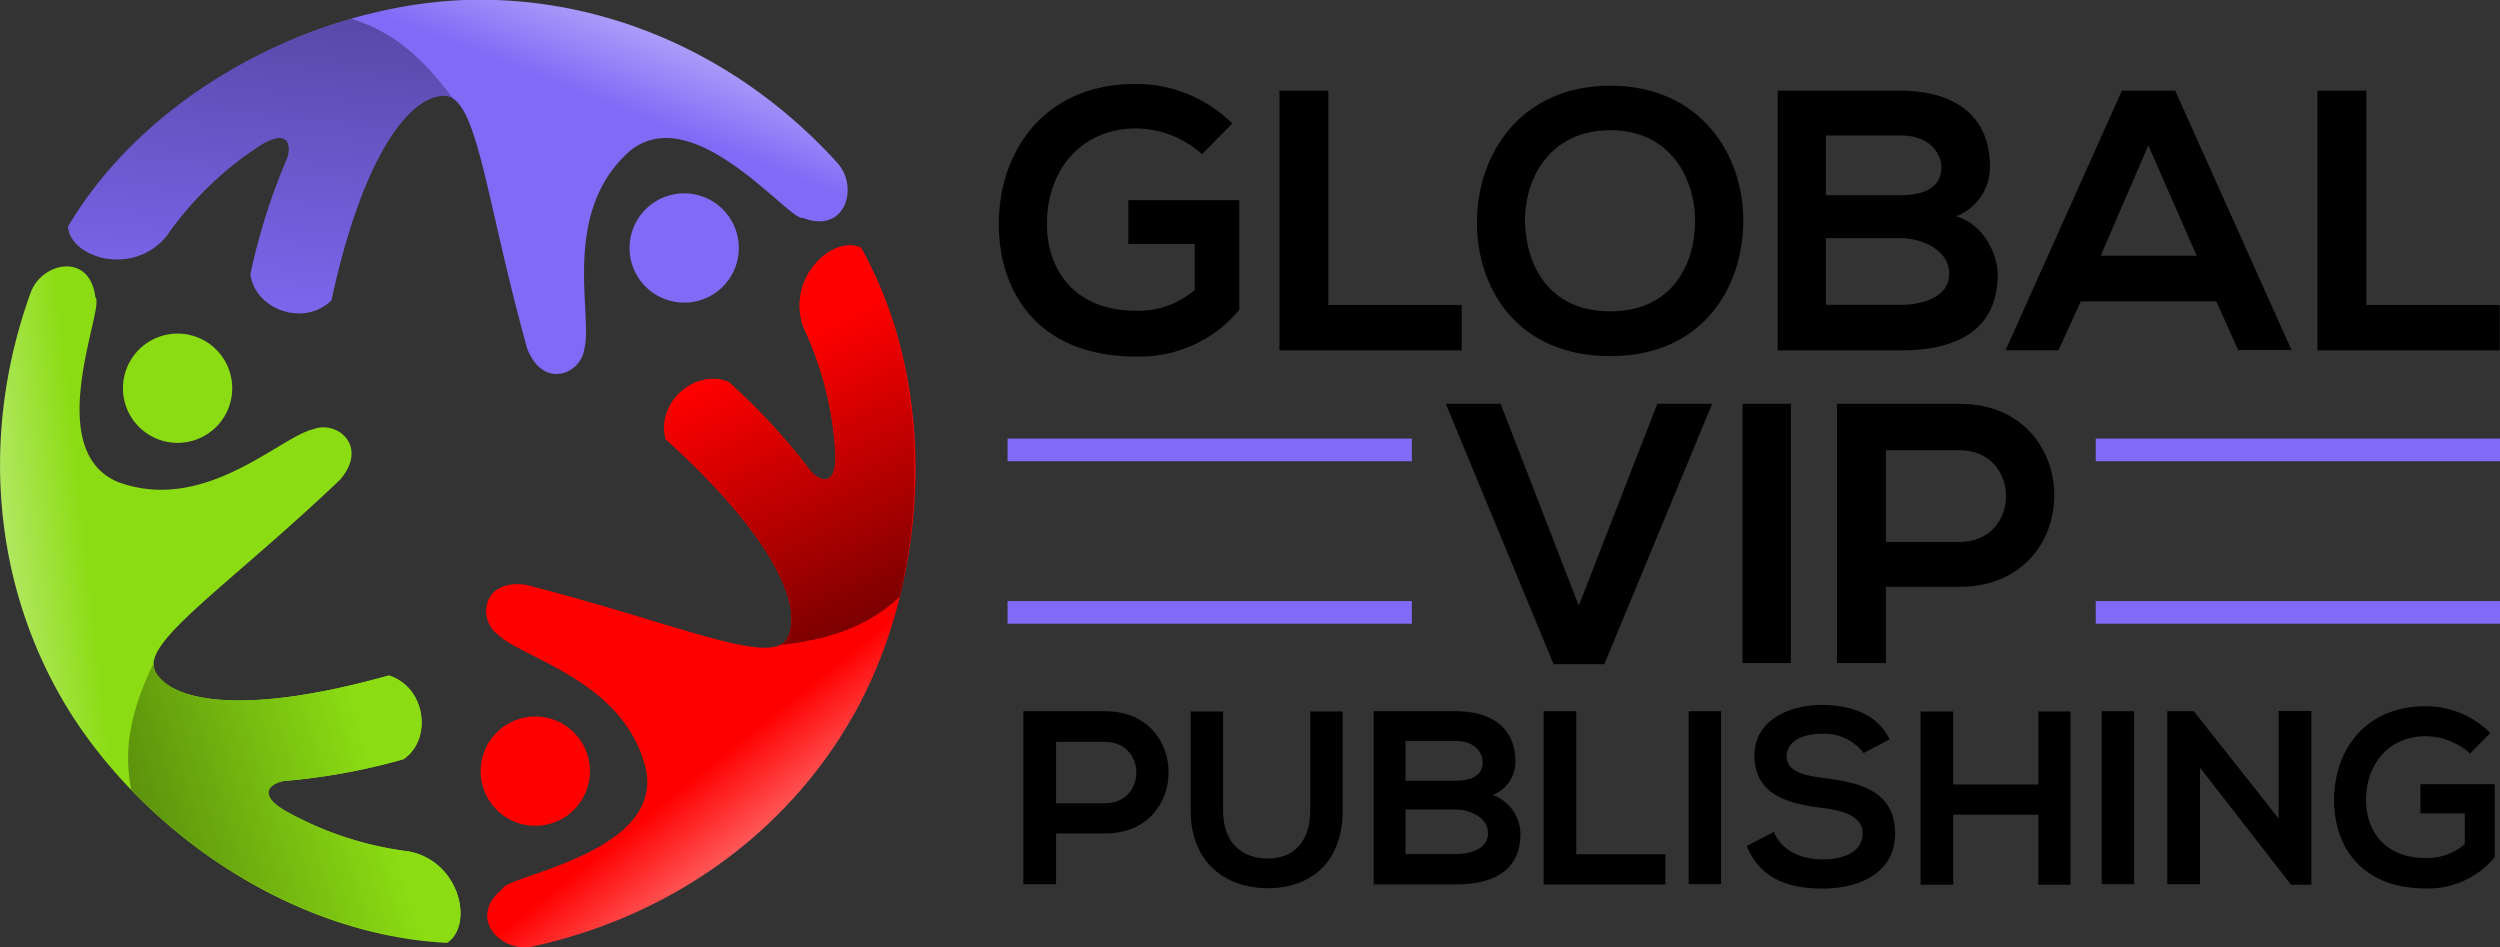
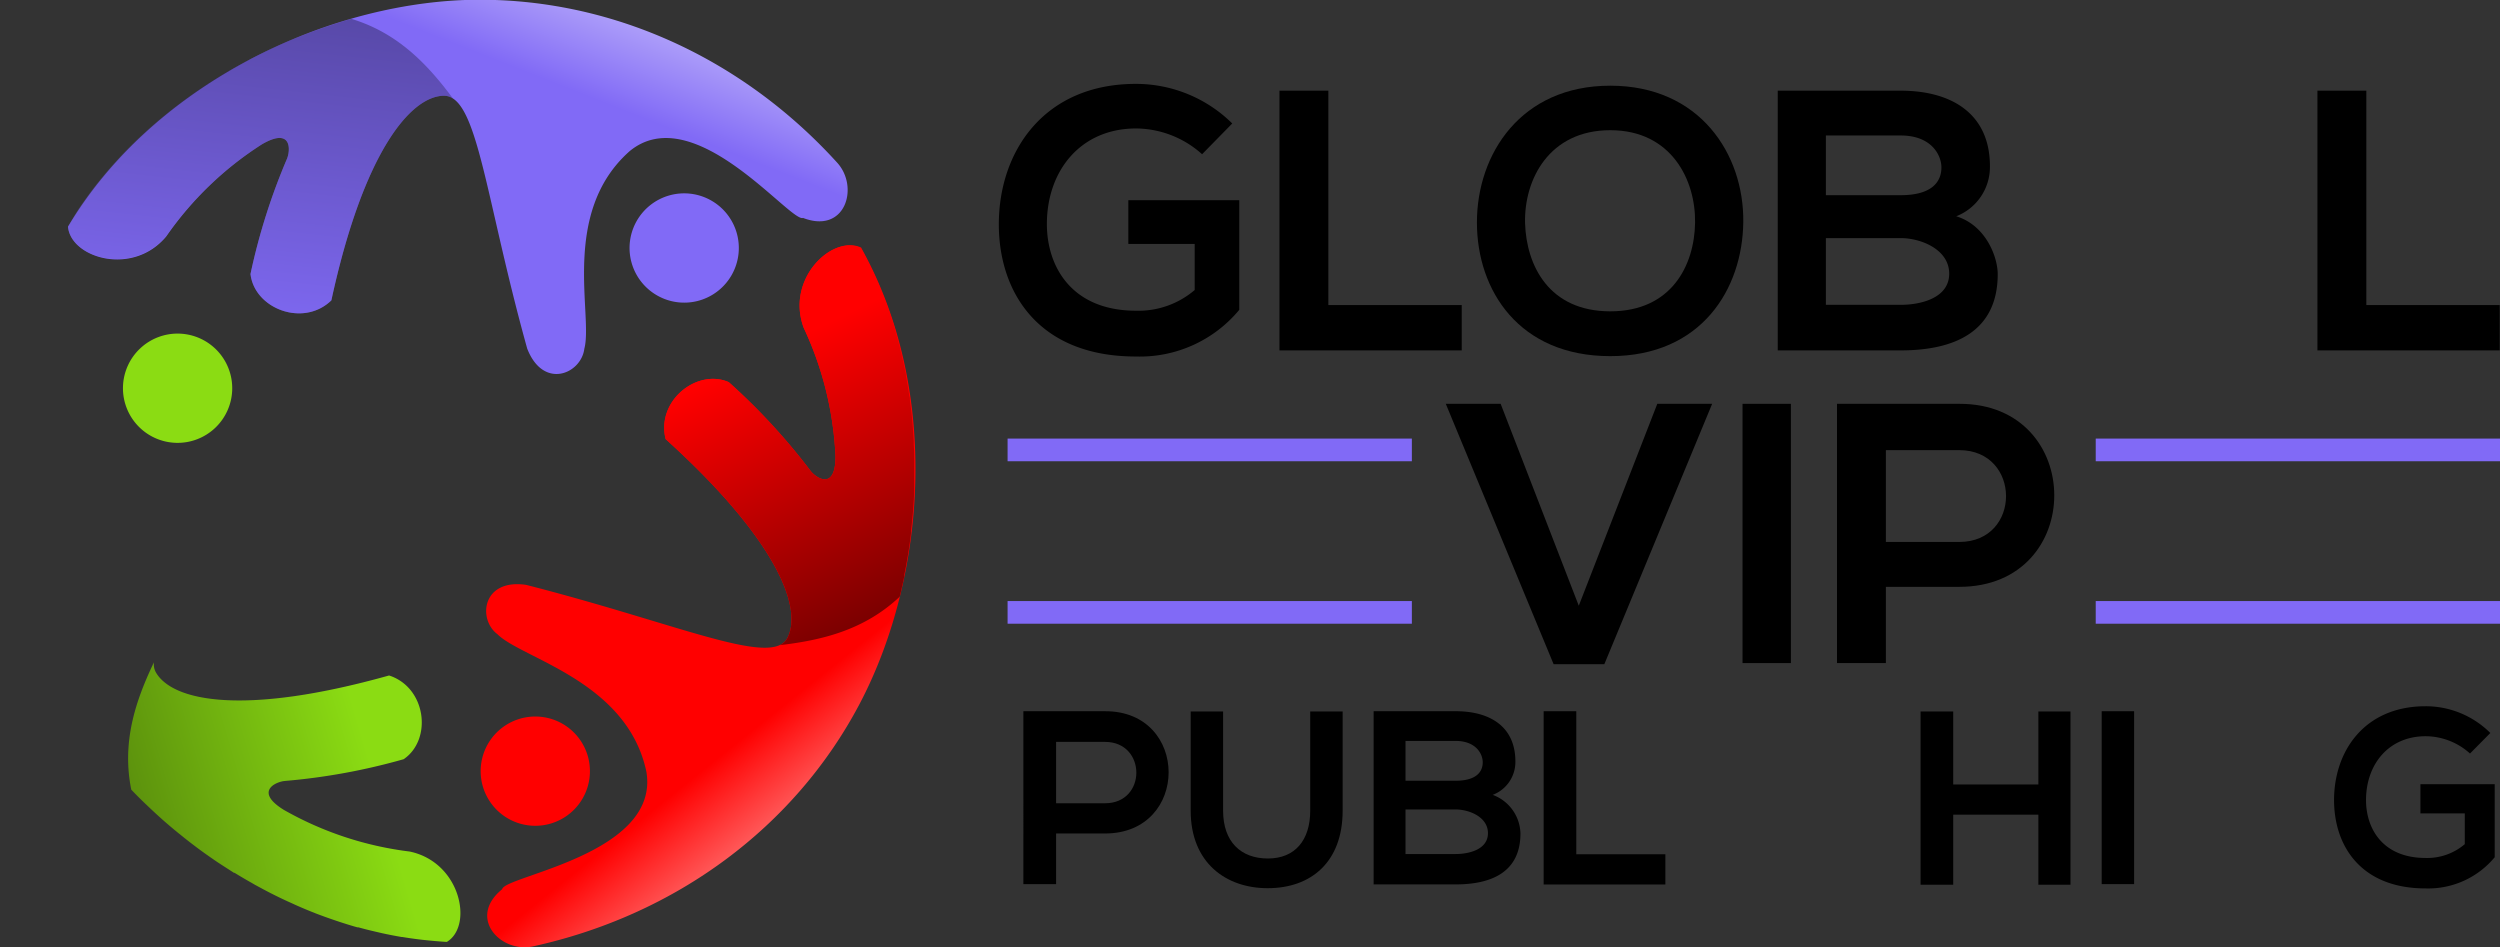
<svg xmlns="http://www.w3.org/2000/svg" xmlns:xlink="http://www.w3.org/1999/xlink" viewBox="0 0 330.84 125.36">
  <rect x="0" y="0" width="330.84" height="125.36" fill="#333333" stroke="none" />
  <defs>
    <style>.cls-1{fill:url(#linear-gradient);}.cls-2{fill:url(#linear-gradient-2);}.cls-3{fill:url(#linear-gradient-3);}.cls-4{fill:url(#linear-gradient-4);}.cls-5{fill:url(#linear-gradient-5);}.cls-6{opacity:0.37;fill:url(#linear-gradient-6);}.cls-7{fill:url(#linear-gradient-7);}.cls-8{fill:url(#linear-gradient-8);}.cls-9{fill:url(#linear-gradient-9);}.cls-10{fill:url(#linear-gradient-10);}.cls-11{fill:url(#linear-gradient-11);}.cls-12{fill:url(#linear-gradient-12);}.cls-13{fill:url(#linear-gradient-13);}</style>
    <linearGradient id="linear-gradient" x1="231.53" y1="64.99" x2="211.43" y2="39.57" gradientTransform="matrix(-0.53, 0.85, -0.85, -0.53, 158.41, -76.33)" gradientUnits="userSpaceOnUse">
      <stop offset="0" stop-color="#fff" />
      <stop offset="1" stop-color="#8bdc13" />
    </linearGradient>
    <linearGradient id="linear-gradient-2" x1="238.66" y1="79.4" x2="189.38" y2="52.48" xlink:href="#linear-gradient" />
    <linearGradient id="linear-gradient-3" x1="49.74" y1="103.28" x2="-40.01" y2="129.69" gradientUnits="userSpaceOnUse">
      <stop offset="0" stop-color="#8bdc13" />
      <stop offset="1" />
    </linearGradient>
    <linearGradient id="linear-gradient-4" x1="153.04" y1="-114.57" x2="132.95" y2="-139.98" gradientTransform="matrix(-0.5, -0.86, 0.86, -0.5, 255.86, 53.64)" gradientUnits="userSpaceOnUse">
      <stop offset="0" stop-color="#fff" />
      <stop offset="1" stop-color="#816af6" />
    </linearGradient>
    <linearGradient id="linear-gradient-5" x1="160.18" y1="-100.16" x2="110.9" y2="-127.07" xlink:href="#linear-gradient-4" />
    <linearGradient id="linear-gradient-6" x1="31.82" y1="45.59" x2="37.51" y2="-6.11" gradientUnits="userSpaceOnUse">
      <stop offset="0" stop-color="#816af6" />
      <stop offset="1" />
    </linearGradient>
    <linearGradient id="linear-gradient-7" x1="31.47" y1="49.18" x2="11.37" y2="23.76" gradientTransform="translate(91.04 70.56) rotate(-0.34)" gradientUnits="userSpaceOnUse">
      <stop offset="0" stop-color="#fff" />
      <stop offset="1" stop-color="red" />
    </linearGradient>
    <linearGradient id="linear-gradient-8" x1="38.61" y1="63.59" x2="-10.67" y2="36.68" xlink:href="#linear-gradient-7" />
    <linearGradient id="linear-gradient-9" x1="101.61" y1="46.56" x2="133.42" y2="112.46" gradientUnits="userSpaceOnUse">
      <stop offset="0" stop-color="red" />
      <stop offset="1" />
    </linearGradient>
    <linearGradient id="linear-gradient-10" x1="317.52" y1="14.78" x2="309.07" y2="42.93" gradientTransform="matrix(1, 0, 0, 1, 0, 0)" xlink:href="#linear-gradient-4" />
    <linearGradient id="linear-gradient-11" x1="317.52" y1="36.28" x2="309.07" y2="64.43" gradientTransform="matrix(1, 0, 0, 1, 0, 0)" xlink:href="#linear-gradient-4" />
    <linearGradient id="linear-gradient-12" x1="173.52" y1="14.78" x2="165.07" y2="42.93" gradientTransform="matrix(1, 0, 0, 1, 0, 0)" xlink:href="#linear-gradient-4" />
    <linearGradient id="linear-gradient-13" x1="173.52" y1="36.28" x2="165.07" y2="64.43" gradientTransform="matrix(1, 0, 0, 1, 0, 0)" xlink:href="#linear-gradient-4" />
  </defs>
  <g id="Layer_2" data-name="Layer 2">
    <g id="Layer_1-2" data-name="Layer 1">
      <path d="M159.08,20.41A13.2,13.2,0,0,0,150.35,17c-7.35,0-11.81,5.59-11.81,12.65,0,5.64,3.28,11.47,11.81,11.47a11.45,11.45,0,0,0,7.75-2.74V32.28h-8.78V26.49H164V41a17.08,17.08,0,0,1-13.68,6.18c-12.89,0-18.14-8.48-18.14-17.5,0-9.66,6-18.58,18.14-18.58a18.13,18.13,0,0,1,12.75,5.24Z" />
      <path d="M175.79,12V40.37h17.65v6H169.32V12Z" />
      <path d="M230.7,29.38c-.1,8.88-5.54,17.75-17.6,17.75s-17.65-8.68-17.65-17.7,5.79-18.09,17.65-18.09S230.8,20.41,230.7,29.38Zm-28.88.15C202,35.17,205,41.2,213.1,41.2s11.13-6.08,11.22-11.72-3.13-12.25-11.22-12.25S201.68,23.75,201.82,29.53Z" />
      <path d="M263.34,22a7,7,0,0,1-4.46,6.62c4,1.23,5.49,5.49,5.49,7.65,0,7.64-5.73,10.1-12.84,10.1H235.26V12h16.27C258.3,12,263.34,15.07,263.34,22Zm-21.71,3.83h9.9c4.07,0,5.39-1.72,5.39-3.68,0-1.57-1.27-4.22-5.39-4.22h-9.9Zm0,14.51h9.9c2.65,0,6.42-.89,6.42-4.12s-3.77-4.71-6.42-4.71h-9.9Z" />
-       <path d="M293.3,39.88H275.36l-2.95,6.47h-7L280.8,12h7.06l15.39,34.32h-7.06Zm-9-20.64L278,33.84H290.7Z" />
      <path d="M313.15,12V40.37H330.8v6H306.68V12Z" />
      <path d="M212.31,87.9H205.6L191.33,53.44h7.26l10.34,26.72,10.39-26.72h7.26Z" />
      <path d="M230.6,87.75V53.44H237V87.75Z" />
      <path d="M259.28,77.66h-9.71V87.75H243.1V53.44c5.39,0,10.78,0,16.18,0C276,53.39,276.09,77.66,259.28,77.66Zm-9.71-5.94h9.71c8.28,0,8.23-12.15,0-12.15h-9.71Z" />
      <path d="M146.24,110.3h-6.48V117h-4.33V94.12c3.6,0,7.21,0,10.81,0C157.44,94.08,157.47,110.3,146.24,110.3Zm-6.48-4h6.48c5.54,0,5.5-8.12,0-8.12h-6.48Z" />
      <path d="M177.68,94.15v13.13c0,6.78-4.16,10.26-9.92,10.26-5.5,0-10.19-3.34-10.19-10.26V94.15h4.29v13.13c0,4.13,2.36,6.33,5.93,6.33s5.6-2.4,5.6-6.33V94.15Z" />
      <path d="M200.54,100.77a4.66,4.66,0,0,1-3,4.42,5.59,5.59,0,0,1,3.67,5.11c0,5.11-3.83,6.74-8.58,6.74H181.78V94.12h10.87C197.17,94.12,200.54,96.15,200.54,100.77ZM186,103.32h6.62c2.72,0,3.6-1.15,3.6-2.45,0-1.05-.85-2.82-3.6-2.82H186Zm0,9.7h6.62c1.77,0,4.29-.59,4.29-2.76s-2.52-3.14-4.29-3.14H186Z" />
      <path d="M208.6,94.12v18.93h11.79v4H204.28V94.12Z" />
-       <path d="M223.47,117V94.12h4.29V117Z" />
-       <path d="M246.63,99.65a6.58,6.58,0,0,0-5.44-2.55c-3.21,0-4.75,1.34-4.75,3,0,2,2.36,2.56,5.11,2.89,4.78.59,9.24,1.83,9.24,7.3,0,5.11-4.52,7.3-9.63,7.3-4.69,0-8.29-1.44-10-5.63l3.6-1.87c1,2.53,3.67,3.64,6.45,3.64s5.28-1,5.28-3.44c0-2.16-2.26-3-5.31-3.37-4.68-.56-9-1.8-9-6.95,0-4.71,4.65-6.65,8.88-6.68,3.57,0,7.27,1,9,4.55Z" />
      <path d="M269.75,117.08v-9.27H258.48v9.27h-4.32V94.15h4.32v9.66h11.27V94.15H274v22.93Z" />
      <path d="M278.13,117V94.12h4.29V117Z" />
-       <path d="M301.55,94.08h4.33v23h-2.69v0l-12.05-15.49V117h-4.33V94.12h3.51l11.23,14.21Z" />
      <path d="M326.87,99.72A8.8,8.8,0,0,0,321,97.43c-4.91,0-7.89,3.73-7.89,8.45,0,3.76,2.19,7.66,7.89,7.66a7.65,7.65,0,0,0,5.18-1.83v-4.07h-5.87v-3.86h9.83v9.66a11.42,11.42,0,0,1-9.14,4.13c-8.61,0-12.12-5.67-12.12-11.69,0-6.46,4-12.42,12.12-12.42A12.11,12.11,0,0,1,329.56,97Z" />
-       <path class="cls-1" d="M12.62,39.34c-.71-6-7.1-4.68-8.57-.59C-2.54,57-1,76.48,8.12,92.35c9.51,16.53,29.49,31.32,51.05,32.43,3.48-2.24,1.87-10.66-5-12.09a44.66,44.66,0,0,1-16.67-5.52c-3.93-2.44-1.06-3.71.14-3.82a83.13,83.13,0,0,0,15.73-2.88c3.82-2.61,3-9.49-1.93-11.08-19.26,5.4-28.67,3.4-30.86-.41S29.74,78,45,63.49c3.84-4.48-.42-7.89-3.51-6.7-4.44,1-14.38,11.24-25.88,7C5.38,59.51,14,40.5,12.62,39.34Z" />
      <path class="cls-2" d="M30.73,51.56a7.23,7.23,0,1,1-7-7.41A7.23,7.23,0,0,1,30.73,51.56Z" />
      <path class="cls-3" d="M54.22,112.69a44.66,44.66,0,0,1-16.67-5.52c-3.93-2.44-1.06-3.71.14-3.82a83.13,83.13,0,0,0,15.73-2.88c3.82-2.61,3-9.49-1.93-11.08-19.26,5.4-28.67,3.4-30.86-.41a2.18,2.18,0,0,1-.26-1.33c-2.43,5.09-4.27,10.52-3,16.85h0c.63.66,1.27,1.3,1.93,1.93l.16.15c.68.65,1.37,1.29,2.08,1.92h0c.68.6,1.38,1.19,2.09,1.77l.23.18c.73.6,1.47,1.17,2.23,1.74l0,0c.72.54,1.46,1.06,2.2,1.57l.32.22c.77.52,1.55,1,2.34,1.52l.08,0c.75.46,1.51.91,2.28,1.34l.41.24c.81.44,1.62.88,2.44,1.29l.12.06c.76.38,1.54.75,2.33,1.1l.5.23c.83.37,1.66.72,2.51,1.05l.14.06c.79.3,1.58.59,2.38.86l.59.2c.85.28,1.7.55,2.56.79l.14,0c.81.23,1.63.43,2.46.62l.64.15c.87.19,1.74.36,2.62.51h.09q1.28.21,2.55.36l.67.07c.89.09,1.78.17,2.67.22C62.65,122.54,61,114.12,54.22,112.69Z" />
      <path class="cls-4" d="M106.27,28.84c5.6,2.17,7.46-4.07,4.53-7.3C97.74,7.16,79.84-.6,61.54,0,42.48.7,20.06,11.43,9,30c.35,4.12,8.54,6.64,13,1.29A44.61,44.61,0,0,1,34.66,19.1c4-2.33,3.78.8,3.32,1.91a82.48,82.48,0,0,0-4.83,15.25c.52,4.6,7,7.09,10.7,3.49C48.09,20.2,54.27,12.82,58.66,12.67c4.54-.16,5.47,13.21,11.11,33.47,2.15,5.49,7.16,3.32,7.56,0,1.18-4.4-3.2-18,6-26.14C91.84,13,104.61,29.49,106.27,28.84Z" />
      <path class="cls-5" d="M87,39.12a7.23,7.23,0,1,1,9.84-2.75A7.22,7.22,0,0,1,87,39.12Z" />
      <path class="cls-6" d="M22,31.24A44.61,44.61,0,0,1,34.66,19.1c4-2.33,3.78.8,3.32,1.91a82.48,82.48,0,0,0-4.83,15.25c.52,4.6,7,7.09,10.7,3.49C48.09,20.2,54.27,12.82,58.66,12.67a2.12,2.12,0,0,1,1.3.39c-3.36-4.53-7.3-8.7-13.47-10.57h0q-1.3.38-2.61.81l-.21.07c-.89.29-1.77.61-2.66.94h0q-1.28.48-2.55,1l-.26.11c-.87.37-1.73.76-2.58,1.16l0,0c-.81.39-1.62.8-2.42,1.22L32.78,8c-.82.43-1.64.88-2.44,1.35l-.08,0c-.76.45-1.51.91-2.26,1.38l-.39.26c-.78.5-1.54,1-2.29,1.55l-.11.07c-.69.5-1.38,1-2.06,1.54l-.44.34c-.71.56-1.41,1.14-2.1,1.73l-.12.1c-.64.55-1.26,1.12-1.88,1.7l-.45.42c-.64.62-1.28,1.25-1.9,1.9l-.09.1c-.58.62-1.14,1.24-1.7,1.88l-.43.5c-.57.68-1.13,1.37-1.67,2.07l-.06.08c-.52.68-1,1.38-1.51,2.09-.13.18-.25.37-.38.56Q9.67,28.8,9,30C9.33,34.07,17.52,36.59,22,31.24Z" />
      <path class="cls-7" d="M66.46,117.67c-4.67,3.78-.19,8.5,4.07,7.57,19-4.17,34.62-15.82,43.18-32,8.92-16.86,10.78-41.64.24-60.48-3.75-1.74-10,4.1-7.59,10.63a44.76,44.76,0,0,1,4.21,17c0,4.62-2.58,2.87-3.31,1.92A83.28,83.28,0,0,0,96.44,50.57c-4.24-1.84-9.63,2.52-8.35,7.54,14.84,13.41,18.16,22.45,16.1,26.33S90,82.61,69.63,77.4c-5.83-.86-6.44,4.56-3.79,6.54,3.22,3.22,17.17,6.18,19.7,18.19C87.38,113.05,66.72,115.91,66.46,117.67Z" />
      <path class="cls-8" d="M67.14,95.84a7.23,7.23,0,1,1-2.52,9.9A7.23,7.23,0,0,1,67.14,95.84Z" />
      <path class="cls-9" d="M106.36,43.38a44.76,44.76,0,0,1,4.21,17c0,4.62-2.58,2.87-3.31,1.92A83.28,83.28,0,0,0,96.44,50.57c-4.24-1.84-9.63,2.52-8.35,7.54,14.84,13.41,18.16,22.45,16.1,26.33a2.15,2.15,0,0,1-1,.94c5.61-.66,11.19-2,15.88-6.42v0q.31-1.32.6-2.67c0-.07,0-.14,0-.21.19-.92.36-1.84.51-2.78v0c.15-.9.27-1.81.38-2.72a2.7,2.7,0,0,0,0-.28c.11-.94.2-1.88.28-2.82v0c.07-.9.12-1.8.15-2.71,0-.12,0-.25,0-.38,0-.93,0-1.86,0-2.79v-.1c0-.88,0-1.76-.07-2.64l0-.47c-.05-.92-.11-1.83-.2-2.75,0,0,0-.09,0-.13-.09-.86-.19-1.71-.31-2.56,0-.19,0-.37-.08-.55-.13-.9-.27-1.79-.44-2.68l0-.15c-.17-.83-.35-1.66-.54-2.48l-.15-.6c-.21-.87-.44-1.73-.69-2.59l0-.14c-.24-.8-.5-1.61-.78-2.4-.07-.21-.15-.42-.22-.62q-.45-1.26-1-2.49l0-.09c-.33-.79-.69-1.57-1.06-2.35l-.29-.6c-.4-.8-.81-1.6-1.24-2.38C110.2,31,103.93,36.85,106.36,43.38Z" />
      <rect class="cls-10" x="277.34" y="58.04" width="53.5" height="3" />
      <rect class="cls-11" x="277.34" y="79.54" width="53.5" height="3" />
      <rect class="cls-12" x="133.34" y="58.04" width="53.5" height="3" />
      <rect class="cls-13" x="133.34" y="79.54" width="53.5" height="3" />
    </g>
  </g>
</svg>